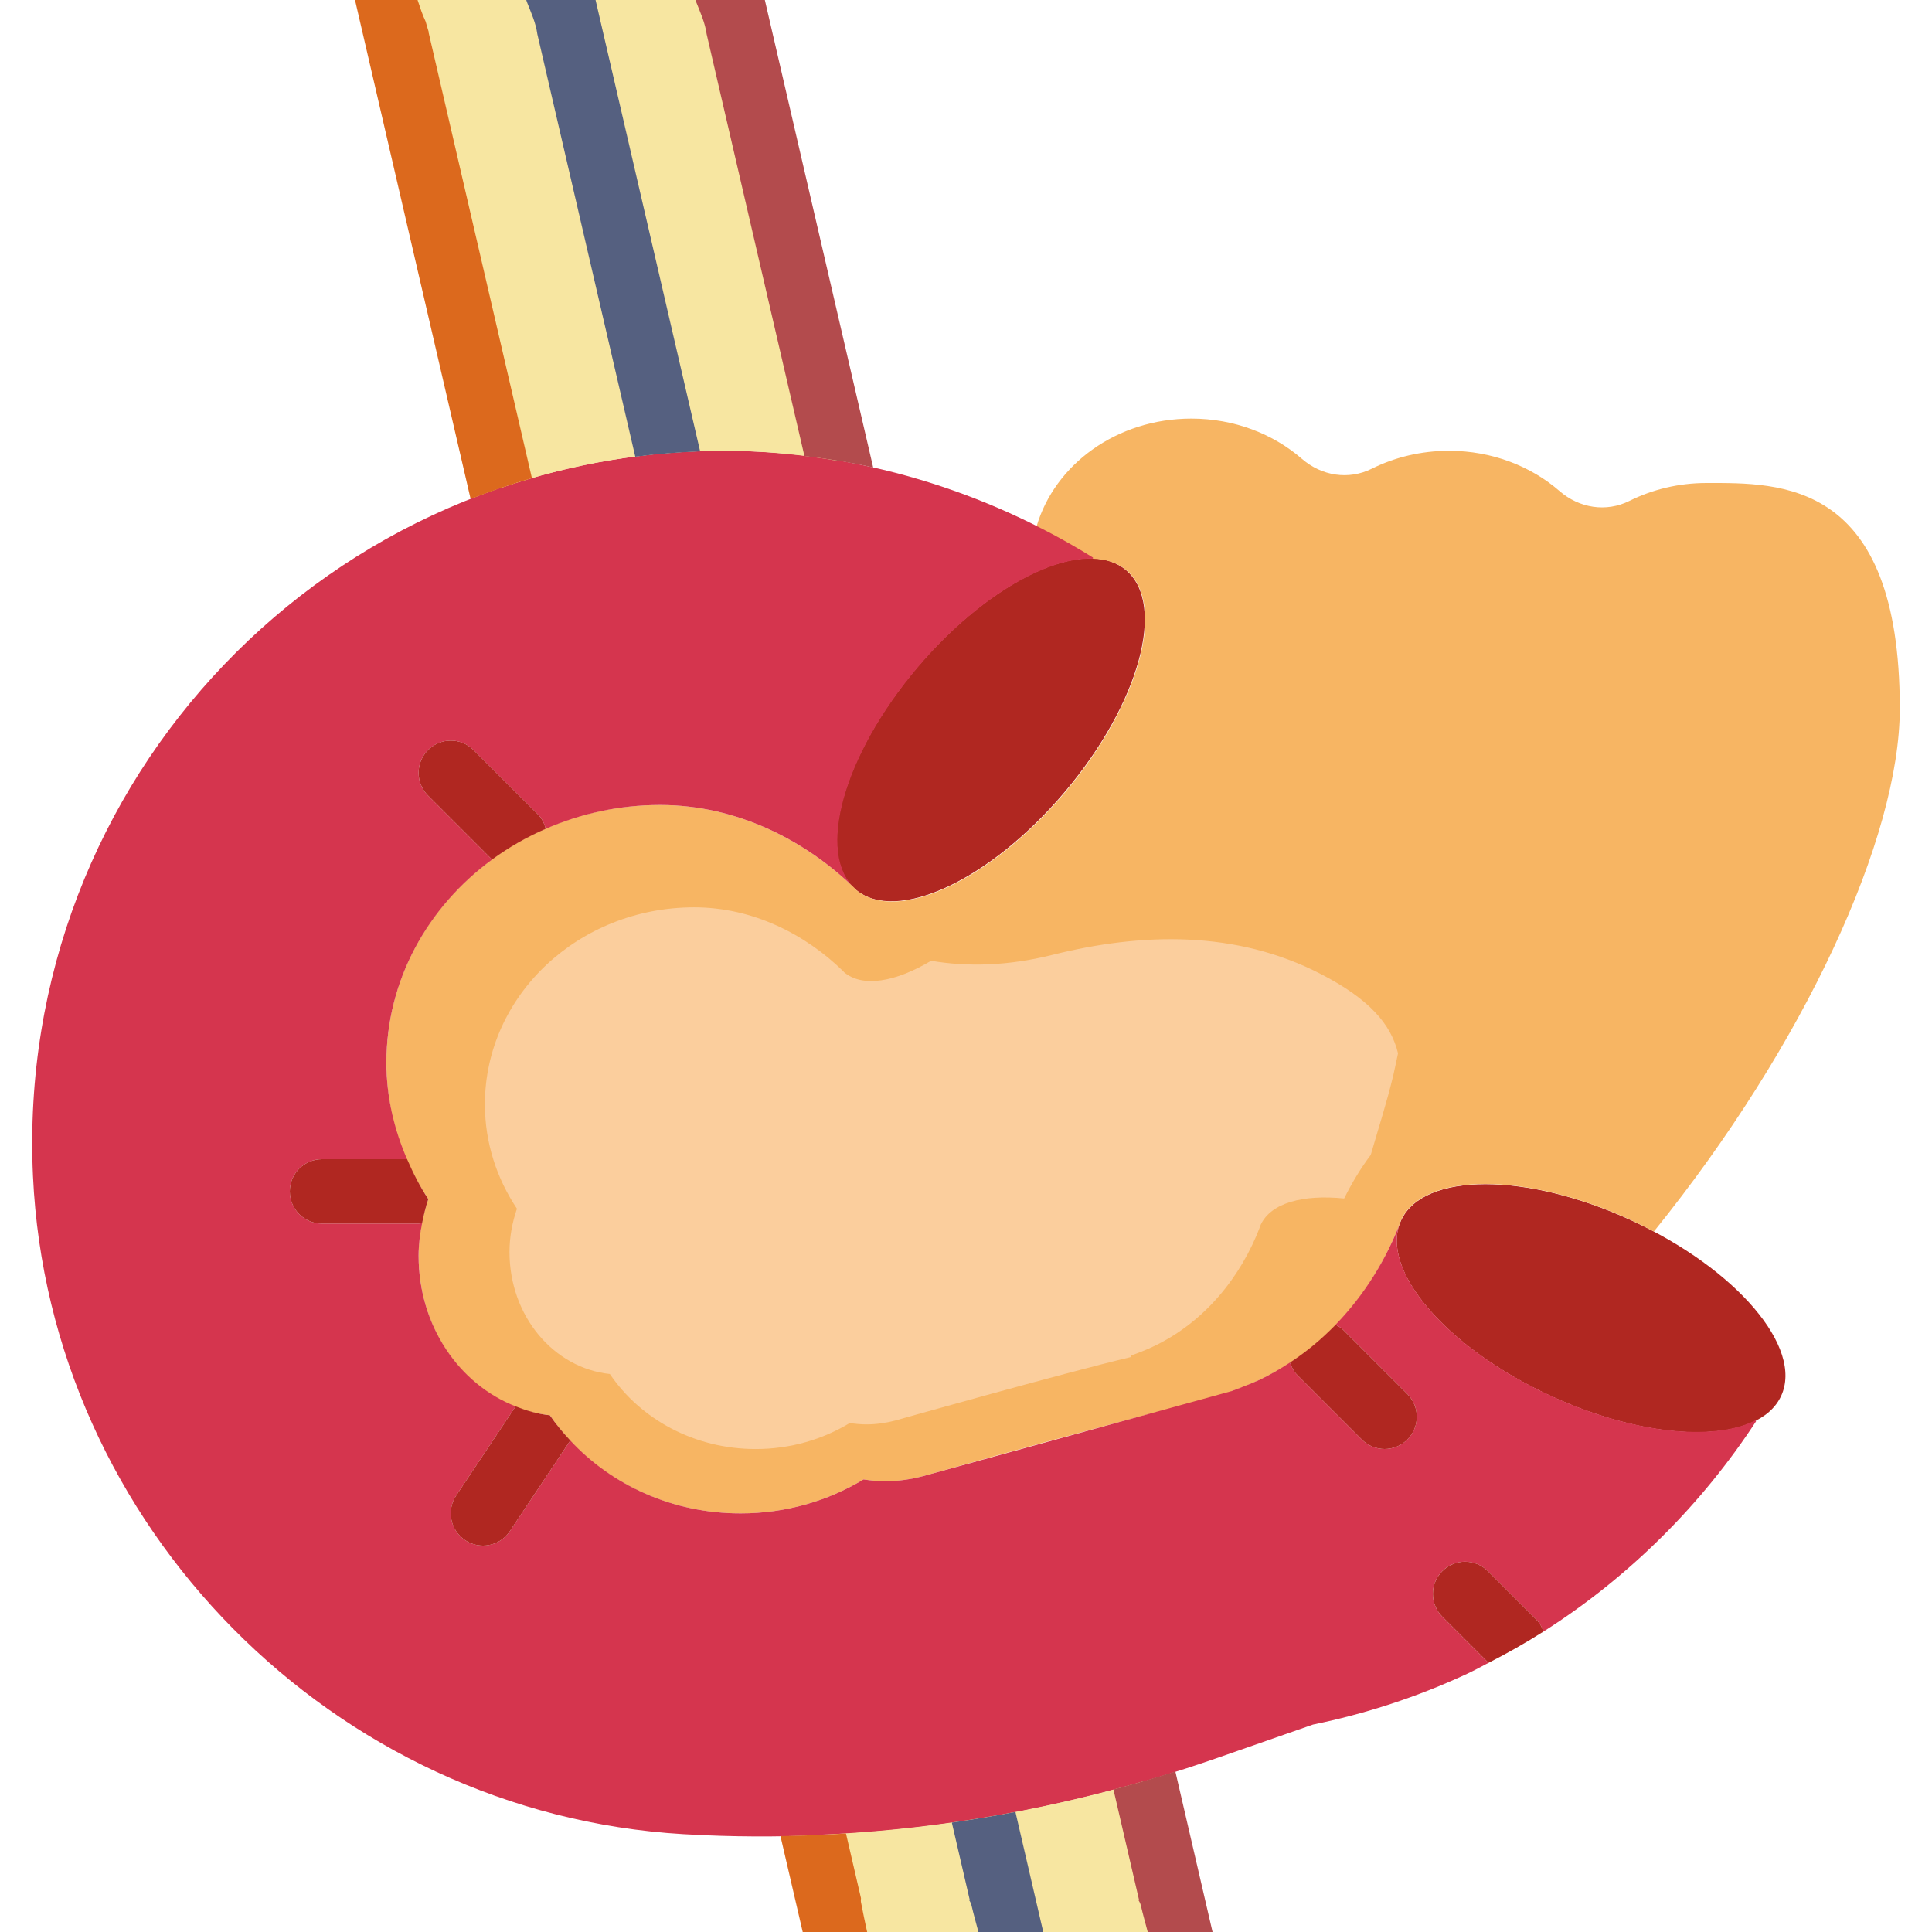
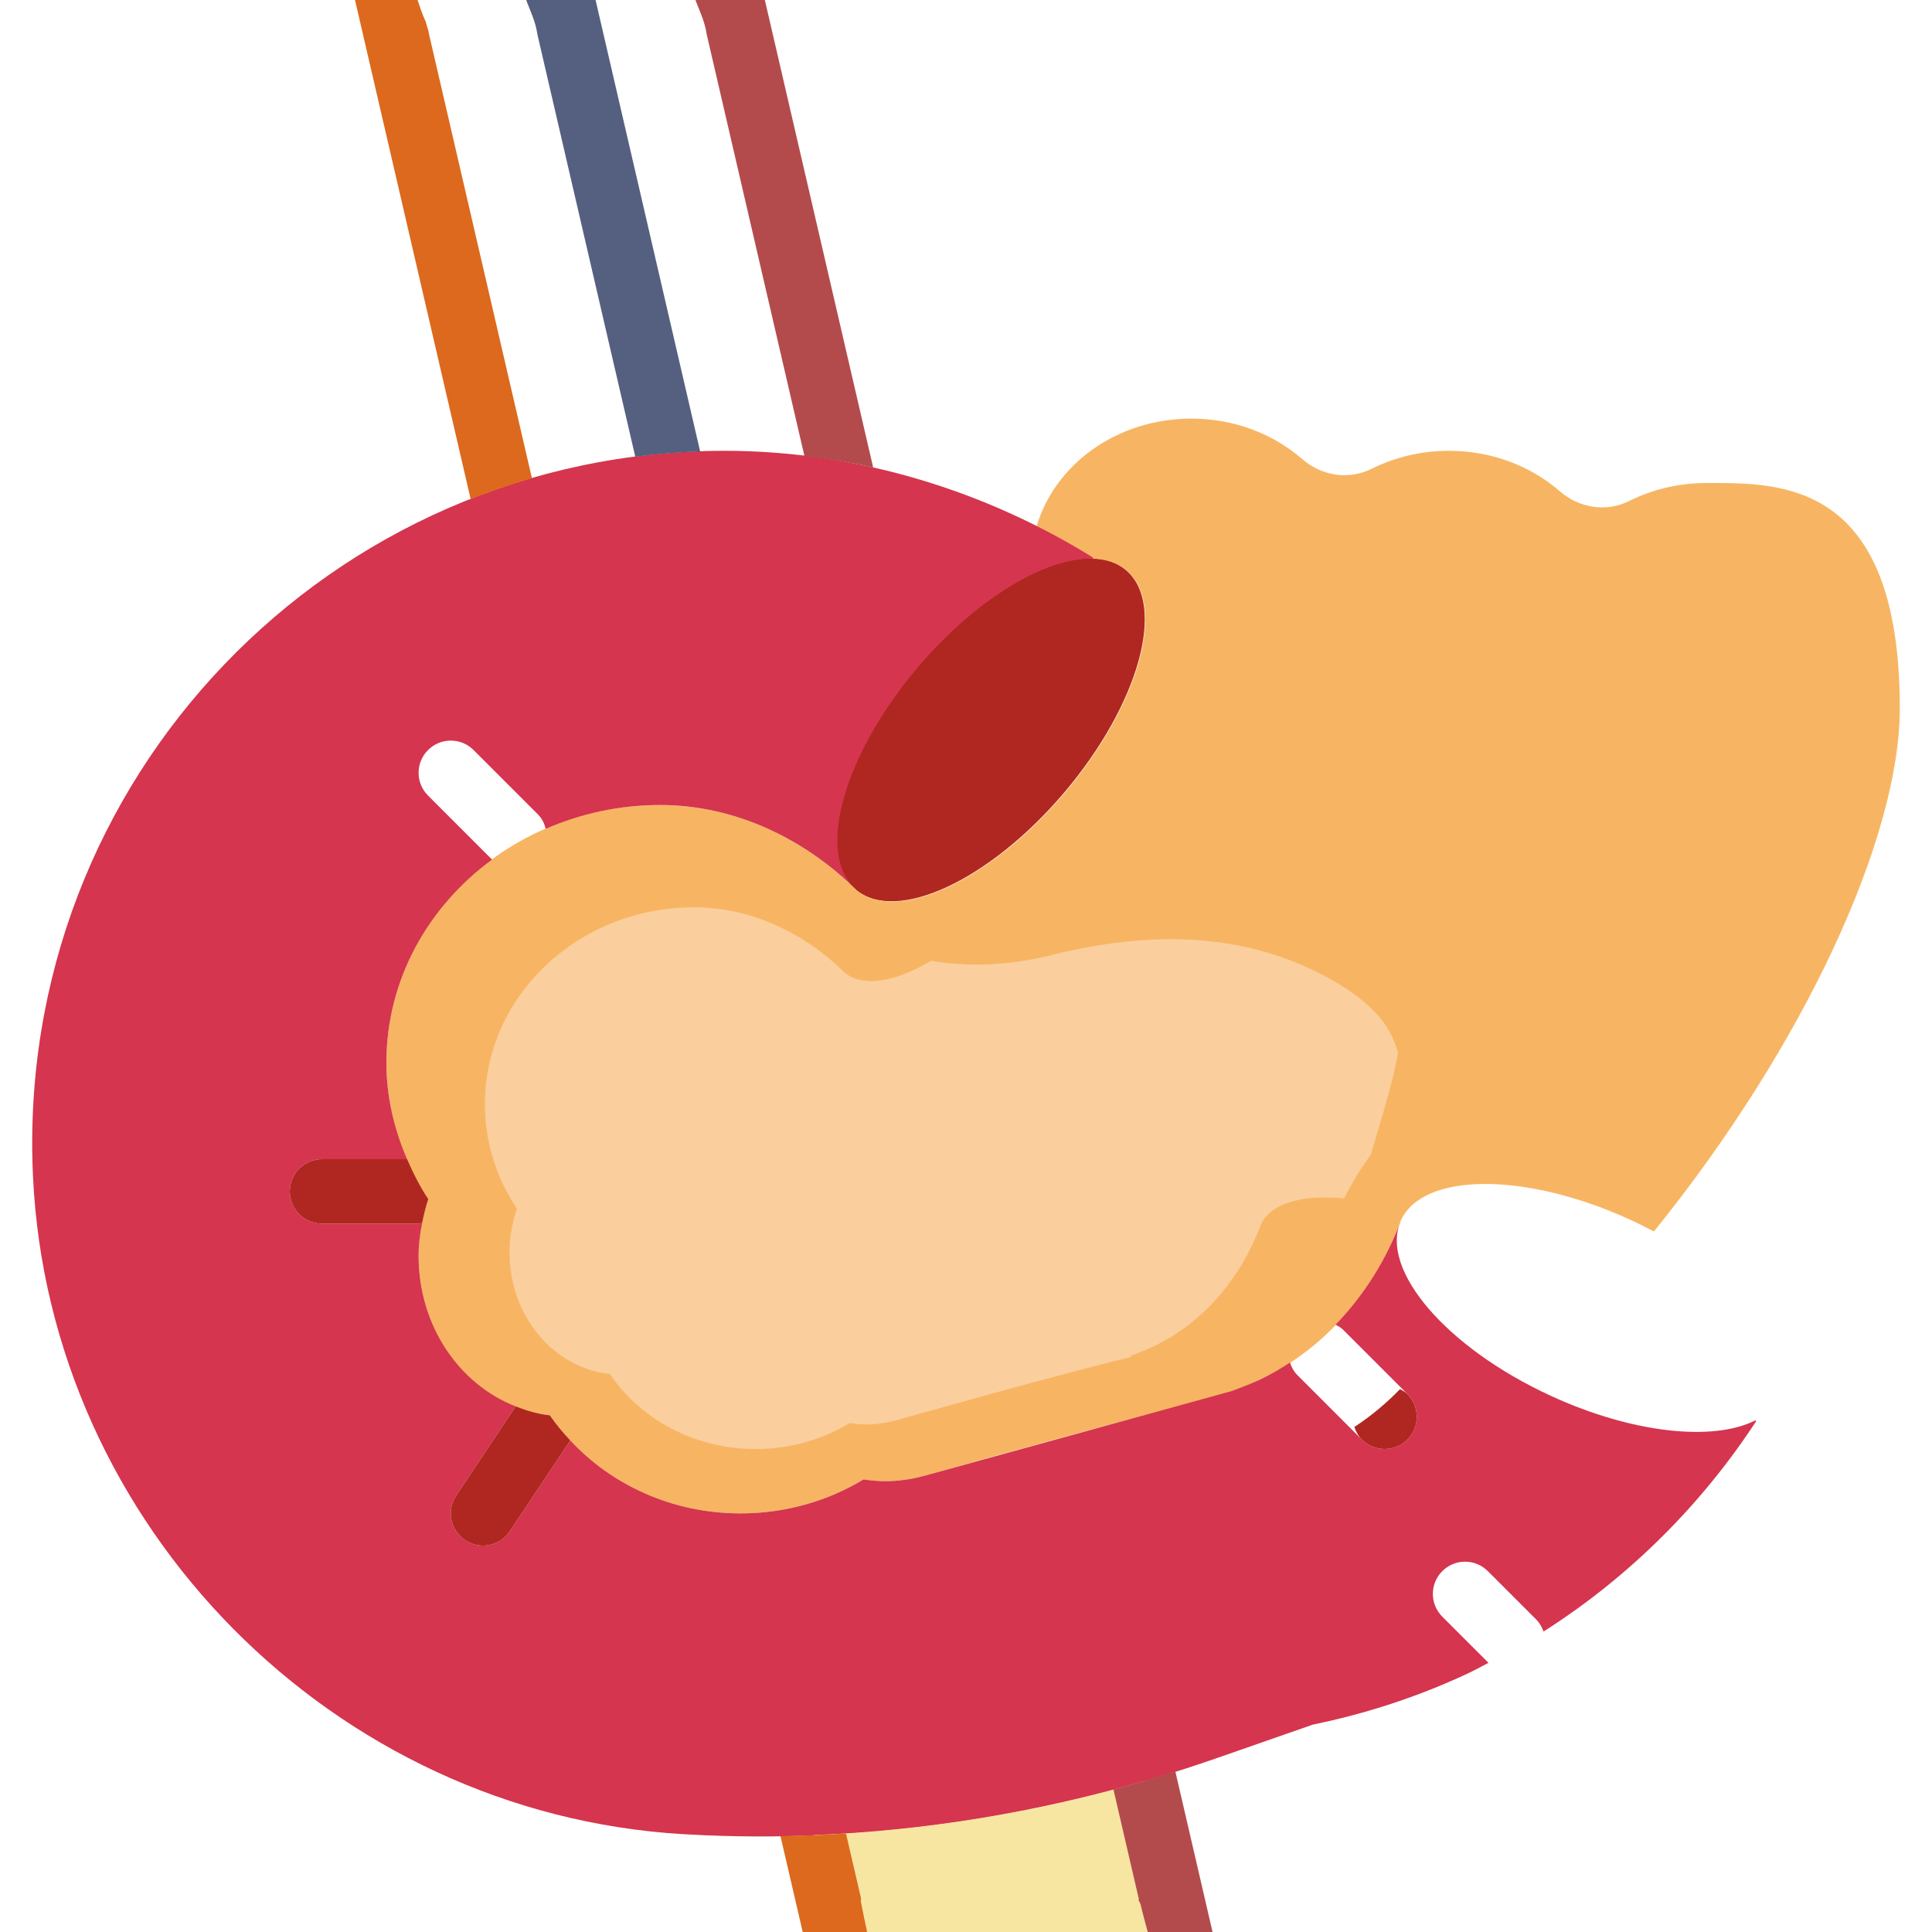
<svg xmlns="http://www.w3.org/2000/svg" height="800px" width="800px" version="1.1" id="Capa_1" viewBox="0 0 60 60" xml:space="preserve">
  <g>
    <ellipse transform="matrix(0.763 0.646 -0.646 0.763 21.928 -14.52)" style="fill:#B02721;" cx="30.784" cy="22.672" rx="3" ry="6.5" />
-     <ellipse transform="matrix(0.419 -0.908 0.908 0.419 -8.173 68.471)" style="fill:#B02721;" cx="49.409" cy="40.621" rx="3" ry="6.5" />
    <g>
      <path style="fill:#F7B563;" d="M53,15c-0.87,0-1.686,0.202-2.397,0.556c-0.723,0.36-1.558,0.225-2.168-0.304    C47.544,14.479,46.338,14,45,14c-0.87,0-1.686,0.202-2.397,0.556c-0.723,0.36-1.558,0.225-2.168-0.304    C39.544,13.479,38.338,13,37,13c-2.315,0-4.242,1.423-4.808,3.346c0.596,0.3,1.727,1.004,1.724,1.004    c0.419,0.01,0.784,0.122,1.066,0.359c1.265,1.07,0.41,4.159-1.908,6.9s-5.224,4.094-6.489,3.024    c-0.009-0.007-0.012-0.019-0.021-0.027C25.022,26.096,22.881,25,20.5,25c-4.694,0-8.5,3.582-8.5,8c0,1.56,0.482,3.01,1.302,4.24    C13.115,37.789,13,38.378,13,39c0,2.6,1.793,4.712,4.077,4.953C18.315,45.781,20.502,47,23,47c1.409,0,2.719-0.39,3.817-1.055    C27.041,45.978,27.268,46,27.5,46c0.396,0,0.781-0.058,1.153-0.153c0,0,6.754-1.909,9.578-2.58    c0.007-0.003,0.014-0.005,0.021-0.008c-0.006-0.018-0.01-0.036-0.015-0.053c0.292-0.101,0.583-0.215,0.869-0.349    c2.142-0.999,3.612-2.878,4.376-4.883c0.01-0.025,0.014-0.051,0.025-0.076c0.694-1.505,3.899-1.505,7.159-0.001    c0.24,0.111,0.471,0.228,0.698,0.348C56.055,32.437,59,26.002,59,22C59,14.891,55.29,15,53,15z" />
    </g>
    <path style="fill:#D5354E;" d="M54.531,44.148c0.013-0.02-0.005-0.042-0.026-0.032c-1.312,0.655-3.813,0.4-6.353-0.772   c-3.238-1.493-5.305-3.907-4.653-5.414c-0.437,1.162-1.118,2.276-2.021,3.21c0.079,0.044,0.161,0.084,0.229,0.152l2,2   c0.391,0.391,0.391,1.023,0,1.414C43.512,44.902,43.256,45,43,45s-0.512-0.098-0.707-0.293l-2-2   c-0.114-0.114-0.184-0.25-0.232-0.392c-0.304,0.198-0.619,0.384-0.956,0.541c-0.287,0.134-0.869,0.349-0.869,0.349l-9.583,2.641   C28.281,45.942,27.896,46,27.5,46c-0.232,0-0.459-0.022-0.683-0.055C25.719,46.61,24.409,47,23,47   c-2.119,0-4.006-0.882-5.289-2.264l-1.879,2.819C15.64,47.844,15.322,48,14.999,48c-0.19,0-0.383-0.055-0.554-0.168   c-0.46-0.307-0.584-0.927-0.277-1.387l1.846-2.769C14.264,42.996,13,41.177,13,39c0-0.353,0.044-0.692,0.111-1.022   C13.073,37.982,13.039,38,13,38h-3c-0.553,0-1-0.447-1-1s0.447-1,1-1h2.642C12.239,35.072,12,34.065,12,33   c0-2.564,1.287-4.841,3.281-6.305l-1.988-1.988c-0.391-0.391-0.391-1.023,0-1.414s1.023-0.391,1.414,0l2,2   c0.127,0.127,0.198,0.283,0.242,0.446C18.031,25.269,19.231,25,20.5,25c2.381,0,4.522,1.096,6.064,2.607   c-1.228-1.09-0.374-4.151,1.929-6.873c1.807-2.135,3.966-3.423,5.432-3.384c0.023,0.001,0.03-0.028,0.01-0.04   C30.628,15.257,26.652,14,22.5,14C10.287,14,0.452,24.183,1.024,36.522c0.503,10.872,9.334,19.798,20.198,20.44   c0.216,0.013,0.443,0.024,0.678,0.034c5.401,0.23,10.793-0.62,15.897-2.399l2.979-1.039c1.619-0.332,3.226-0.849,4.789-1.578   c0.226-0.105,0.441-0.226,0.661-0.339l-1.434-1.434c-0.391-0.391-0.391-1.023,0-1.414s1.023-0.391,1.414,0l1.5,1.5   c0.109,0.109,0.181,0.24,0.229,0.376C50.626,48.959,52.869,46.691,54.531,44.148z" />
-     <path style="fill:#B02721;" d="M42.293,44.707C42.488,44.902,42.744,45,43,45s0.512-0.098,0.707-0.293   c0.391-0.391,0.391-1.023,0-1.414l-2-2c-0.068-0.068-0.149-0.108-0.229-0.152c-0.423,0.437-0.894,0.833-1.417,1.174   c0.048,0.143,0.118,0.279,0.232,0.392L42.293,44.707z" />
-     <path style="fill:#B02721;" d="M46.207,48.793c-0.391-0.391-1.023-0.391-1.414,0s-0.391,1.023,0,1.414l1.434,1.434   c0.587-0.3,1.158-0.622,1.708-0.972c-0.048-0.137-0.119-0.267-0.229-0.376L46.207,48.793z" />
+     <path style="fill:#B02721;" d="M42.293,44.707C42.488,44.902,42.744,45,43,45s0.512-0.098,0.707-0.293   c0.391-0.391,0.391-1.023,0-1.414c-0.068-0.068-0.149-0.108-0.229-0.152c-0.423,0.437-0.894,0.833-1.417,1.174   c0.048,0.143,0.118,0.279,0.232,0.392L42.293,44.707z" />
    <path style="fill:#B02721;" d="M14.445,47.832C14.616,47.945,14.809,48,14.999,48c0.323,0,0.641-0.156,0.833-0.445l1.879-2.819   c-0.23-0.247-0.446-0.505-0.635-0.783c-0.372-0.039-0.723-0.144-1.063-0.276l-1.846,2.769   C13.861,46.905,13.985,47.525,14.445,47.832z" />
    <path style="fill:#B02721;" d="M9,37c0,0.553,0.447,1,1,1h3c0.039,0,0.073-0.018,0.111-0.022c0.05-0.252,0.11-0.5,0.191-0.738   c-0.26-0.39-0.472-0.809-0.659-1.24H10C9.447,36,9,36.447,9,37z" />
-     <path style="fill:#B02721;" d="M14.707,23.293c-0.391-0.391-1.023-0.391-1.414,0s-0.391,1.023,0,1.414l1.988,1.988   c0.512-0.376,1.071-0.697,1.668-0.956c-0.044-0.162-0.115-0.318-0.242-0.446L14.707,23.293z" />
    <g>
      <path style="fill:#FBCE9D;" d="M42.57,35.867c0.237-0.825,0.502-1.64,0.701-2.476c0.054-0.225,0.095-0.452,0.146-0.678    c-0.216-0.91-0.897-1.69-2.395-2.463c-2.633-1.359-5.543-1.294-8.348-0.593c-1.355,0.338-2.612,0.376-3.758,0.181    c-1.105,0.659-2.128,0.841-2.704,0.354c-0.007-0.006-0.009-0.015-0.016-0.021c-1.18-1.156-2.817-1.993-4.637-1.993    c-3.59,0-6.5,2.739-6.5,6.118c0,1.193,0.368,2.302,0.995,3.242c-0.143,0.42-0.231,0.87-0.231,1.346    c0,1.989,1.371,3.604,3.117,3.787c0.947,1.398,2.619,2.33,4.53,2.33c1.078,0,2.079-0.298,2.919-0.807    c0.172,0.025,0.345,0.042,0.522,0.042c0.303,0,0.597-0.044,0.881-0.117c0,0,5.165-1.46,7.324-1.973    c0.005-0.003,0.01-0.004,0.016-0.006c-0.004-0.013-0.007-0.027-0.012-0.041c0.223-0.077,0.445-0.165,0.665-0.267    c1.638-0.764,2.762-2.2,3.347-3.734c0.007-0.019,0.011-0.039,0.019-0.058c0.315-0.683,1.315-0.949,2.593-0.82    C41.979,36.747,42.25,36.292,42.57,35.867z" />
    </g>
    <g>
      <path style="fill:#F7E6A1;" d="M25.258,56.99L25.955,60h10.676l-1.087-4.69C32.193,56.283,28.74,56.853,25.258,56.99z" />
-       <path style="fill:#F7E6A1;" d="M22.5,14c1.201,0,2.385,0.116,3.544,0.316L22.727,0H12.051l3.511,15.151    C17.74,14.408,20.072,14,22.5,14z" />
    </g>
    <g>
      <path style="fill:#B34B4D;" d="M34.579,55.574L35.373,59h-0.025c0.035,0.049,0.065,0.106,0.082,0.178    c0.064,0.276,0.142,0.548,0.214,0.822h2.013l-1.155-4.984C35.865,55.217,35.224,55.403,34.579,55.574z" />
      <path style="fill:#B34B4D;" d="M21.946,1.062l3.036,13.1c0.721,0.087,1.435,0.198,2.135,0.356L23.753,0h-2.152    c0.006,0.017,0.01,0.036,0.016,0.053C21.754,0.399,21.896,0.705,21.946,1.062z" />
    </g>
    <g>
      <path style="fill:#DC691D;" d="M16.519,14.85L13.309,1h0.008c-0.036-0.111-0.067-0.223-0.099-0.334    c-0.1-0.21-0.175-0.439-0.25-0.666h-1.943l3.591,15.498C15.237,15.253,15.871,15.037,16.519,14.85z" />
      <path style="fill:#DC691D;" d="M26.739,58.952l-0.466-2.01c-0.677,0.043-1.355,0.07-2.035,0.08L24.929,60h2.001    c-0.069-0.308-0.131-0.618-0.192-0.928C26.73,59.028,26.738,58.991,26.739,58.952z" />
    </g>
    <g>
-       <path style="fill:#556080;" d="M29.56,56.602L30.115,59H30.09c0.035,0.049,0.065,0.106,0.082,0.178    c0.064,0.276,0.142,0.548,0.214,0.822h2.013l-0.864-3.728C30.879,56.397,30.221,56.507,29.56,56.602z" />
      <path style="fill:#556080;" d="M16.688,1.062l3.041,13.122c0.663-0.085,1.335-0.141,2.015-0.164L18.496,0h-2.152    c0.006,0.017,0.01,0.036,0.016,0.053C16.496,0.399,16.639,0.705,16.688,1.062z" />
    </g>
  </g>
</svg>